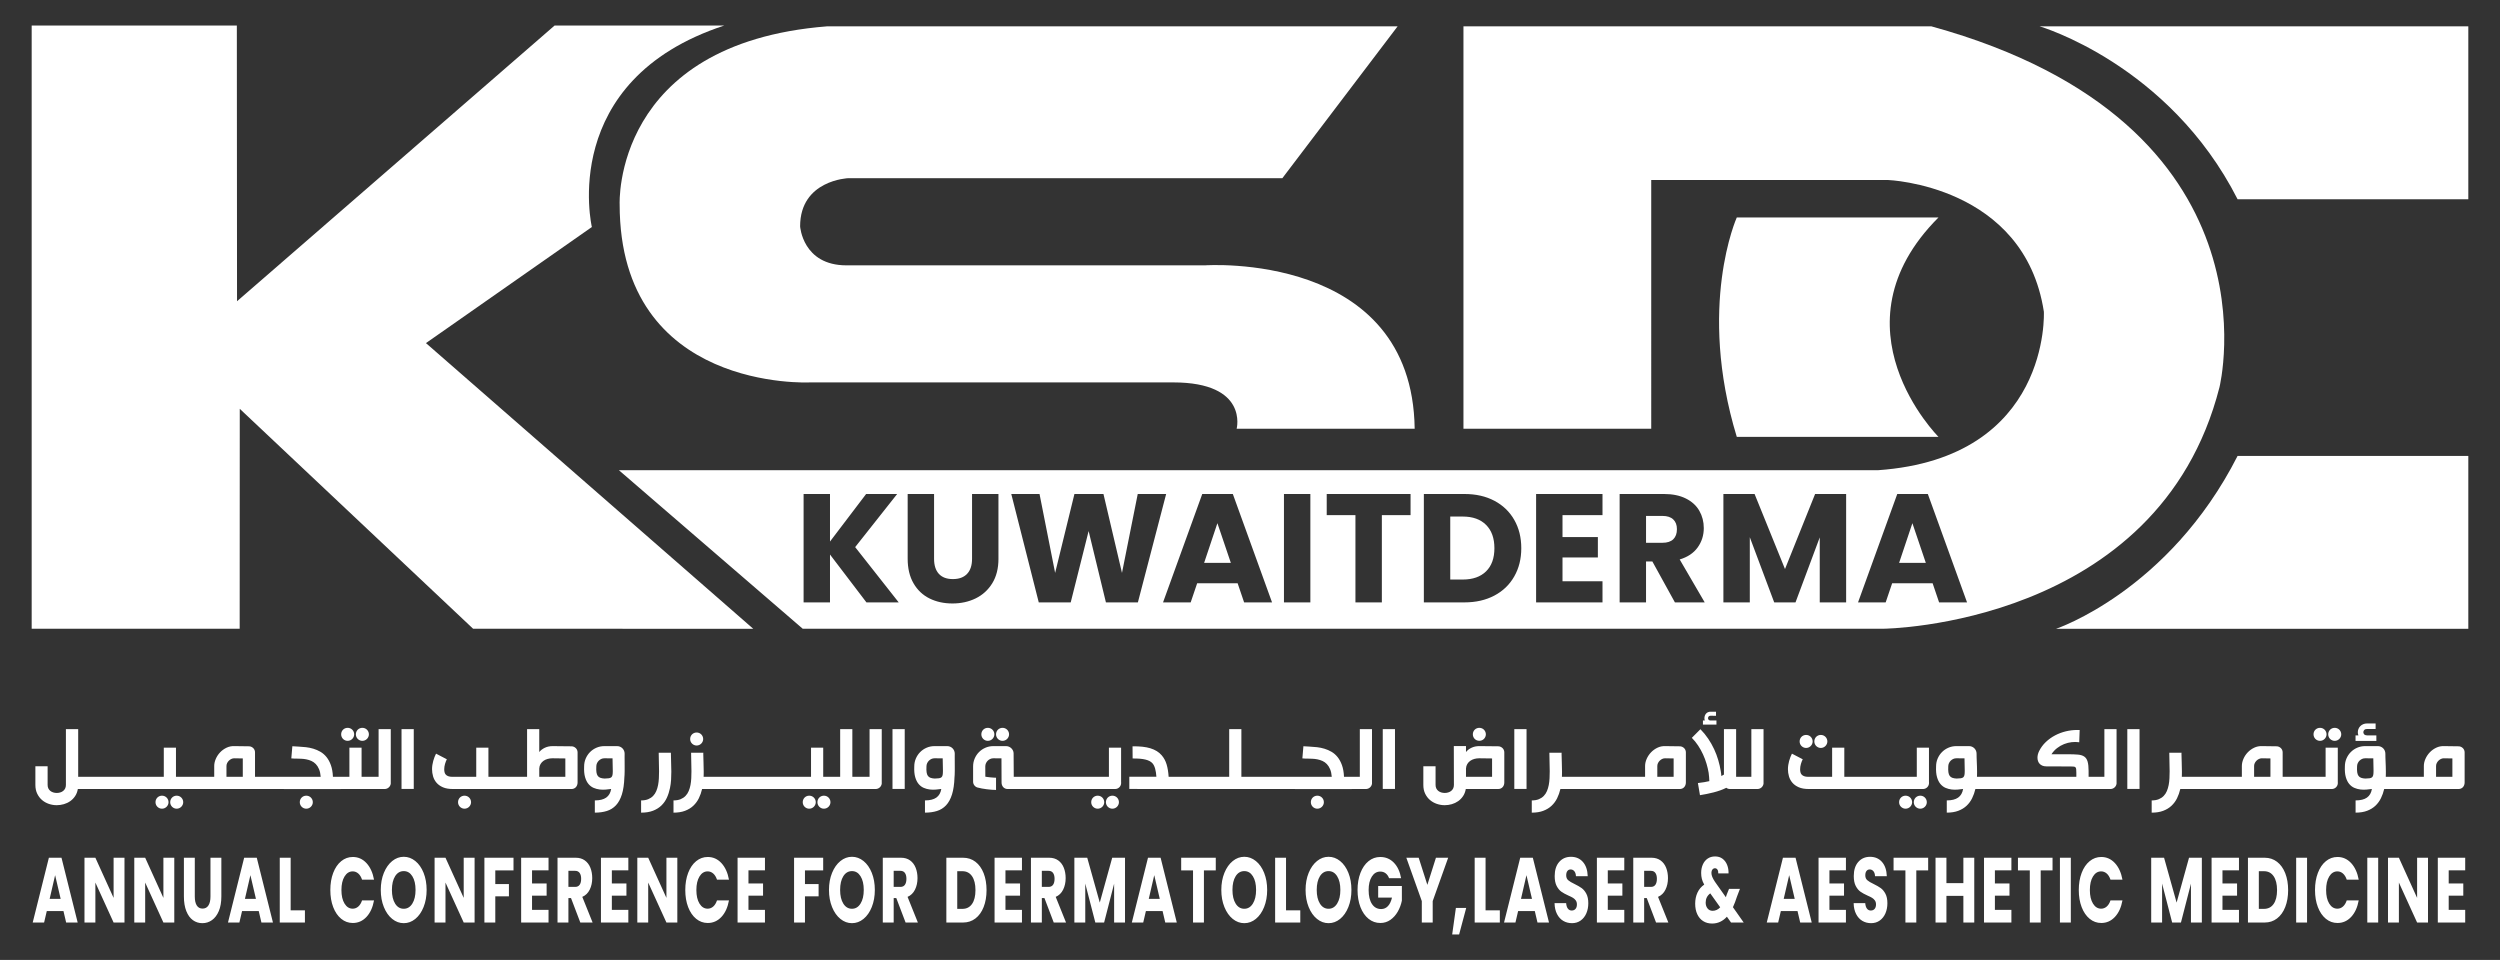
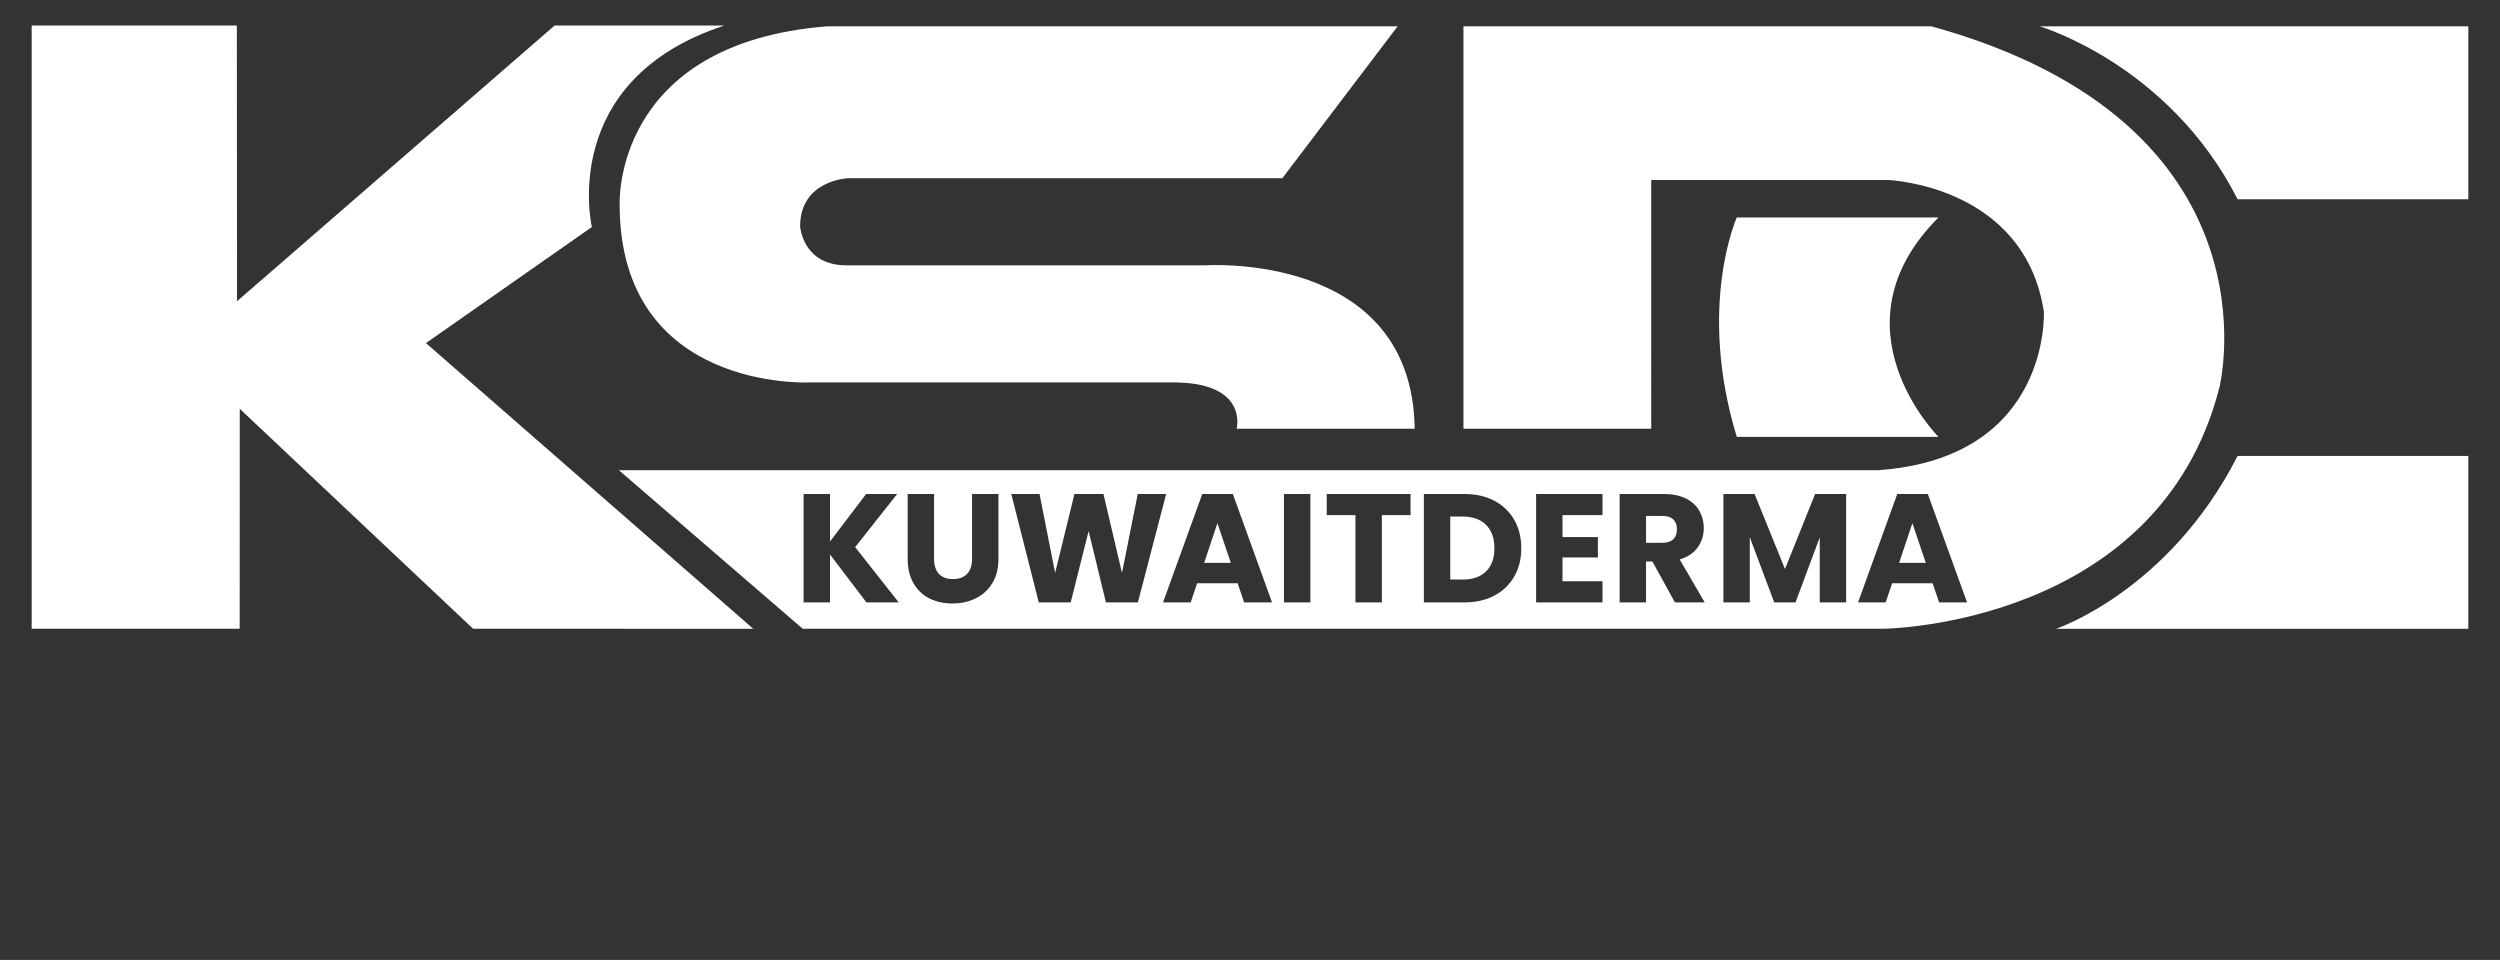
<svg xmlns="http://www.w3.org/2000/svg" id="Layer_1" viewBox="0 0 3306.67 1269.67">
  <rect x="0" y="0" width="3306.67" height="1269.67" fill="#333333" stroke="none" />
  <defs>
    <style>.cls-1{fill:#fff;}</style>
  </defs>
  <path class="cls-1" d="M1848.57,34.86l-152.44,200.82h-574.16s-63.68,2.39-63.68,63.68c0,0,3.23,51.61,61.29,51.61h474.17s274.18-19.36,277.4,216.12h-235.47s16.13-61.29-83.87-61.29h-480.62s-251.6,12.9-251.6-235.47c0,0-9.68-212.89,274.18-235.47h754.8Z" />
  <path class="cls-1" d="M958.13,33.73h-224.53l-420.09,364.72-.25-364.72H41.9v797.86h275.11l.12-290.86,308.6,290.86,370.59.12-432.93-377.9,219.44-153.54s-45.62-194.12,175.3-266.55" />
  <path class="cls-1" d="M2564.02,287.59h-266.81s-52.78,117.28,0,290.27h266.81s-145.13-145.14,0-290.27" />
  <path class="cls-1" d="M3264.76,263.55V34.86h-566.97s170.91,49.85,261.8,228.69h305.17Z" />
  <path class="cls-1" d="M3264.76,603.02v228.69h-545.35s149.29-49.84,240.18-228.69h305.17Z" />
-   <path class="cls-1" d="M3260.64,1151.21v-16.73h-36.23v85.71h36.23v-16.73h-21.82v-18.8h19.29v-16.12h-19.29v-17.34h21.82ZM3211.44,1134.49h-14.41v53.11l-24.09-53.11h-14.41v85.71h14.41v-52.87l24.09,52.87h14.41v-85.71ZM3131.15,1220.2h14.41v-85.71h-14.41v85.71ZM3061.99,1177.22c0,8.47,1.26,15.99,3.79,22.59,2.53,6.59,6.05,11.74,10.57,15.45,4.52,3.7,9.64,5.55,15.38,5.55,7.02,0,13.03-2.67,18.03-7.99,5-5.33,8.34-12.64,10.03-21.92h-15.84c-1.18,3.58-2.85,6.31-5.01,8.18-2.16,1.87-4.62,2.81-7.37,2.81-4.44,0-8.03-2.24-10.78-6.72-2.75-4.47-4.13-10.46-4.13-17.95s1.38-13.47,4.13-17.95c2.75-4.47,6.34-6.72,10.78-6.72,2.75,0,5.21.94,7.37,2.81,2.16,1.87,3.83,4.6,5.01,8.18h15.84c-1.69-9.28-5.03-16.6-10.03-21.98-5-5.37-11.01-8.06-18.03-8.06-5.73,0-10.85,1.85-15.38,5.56-4.52,3.7-8.05,8.87-10.57,15.5-2.53,6.64-3.79,14.19-3.79,22.65ZM3037.06,1220.2h14.41v-85.71h-14.41v85.71ZM2994.51,1202.13h-6.83v-49.81h6.83c5.45,0,9.69,2.2,12.72,6.59,3.03,4.4,4.55,10.54,4.55,18.44s-1.52,14-4.55,18.31c-3.03,4.32-7.27,6.47-12.72,6.47ZM2995.44,1134.49h-22.15v85.71h22.15c6.18,0,11.61-1.79,16.3-5.37,4.69-3.58,8.31-8.62,10.87-15.14,2.55-6.51,3.83-13.96,3.83-22.34s-1.28-15.94-3.83-22.4c-2.56-6.47-6.16-11.5-10.83-15.08-4.66-3.58-10.11-5.37-16.34-5.37ZM2961.41,1151.21v-16.73h-36.23v85.71h36.23v-16.73h-21.82v-18.8h19.29v-16.12h-19.29v-17.34h21.82ZM2895.36,1134.49l-16.43,59.34-16.59-59.34h-17.02v85.71h14.41v-51.52l13.31,51.52h11.63l13.23-51.4v51.4h14.41v-85.71h-16.93ZM2749.54,1177.22c0,8.47,1.26,15.99,3.79,22.59,2.53,6.59,6.05,11.74,10.57,15.45,4.52,3.7,9.65,5.55,15.37,5.55,7.02,0,13.03-2.67,18.03-7.99,5-5.33,8.34-12.64,10.02-21.92h-15.84c-1.18,3.58-2.85,6.31-5.01,8.18-2.16,1.87-4.62,2.81-7.37,2.81-4.43,0-8.03-2.24-10.78-6.72-2.75-4.47-4.13-10.46-4.13-17.95s1.38-13.47,4.13-17.95c2.75-4.47,6.34-6.72,10.78-6.72,2.75,0,5.21.94,7.37,2.81,2.16,1.87,3.83,4.6,5.01,8.18h15.84c-1.68-9.28-5.02-16.6-10.02-21.98-5-5.37-11.01-8.06-18.03-8.06-5.73,0-10.85,1.85-15.37,5.56-4.52,3.7-8.05,8.87-10.57,15.5-2.53,6.64-3.79,14.19-3.79,22.65ZM2724.6,1220.2h14.41v-85.71h-14.41v85.71ZM2669.08,1134.49v16.73h15.67v68.98h14.41v-68.98h15.67v-16.73h-45.75ZM2660.41,1151.21v-16.73h-36.23v85.71h36.23v-16.73h-21.82v-18.8h19.29v-16.12h-19.29v-17.34h21.82ZM2596.89,1134.49v33.58h-22.41v-33.58h-14.41v85.71h14.41v-35.28h22.41v35.28h14.41v-85.71h-14.41ZM2504.56,1134.49v16.73h15.67v68.98h14.41v-68.98h15.67v-16.73h-45.74ZM2474.82,1221.05c4.44,0,8.28-1.18,11.54-3.54,3.25-2.36,5.74-5.53,7.46-9.52,1.71-3.99,2.57-8.42,2.57-13.31,0-5.13-.87-9.32-2.61-12.58-1.74-3.25-3.8-5.74-6.19-7.45-2.39-1.71-5.49-3.5-9.31-5.37-3.82-1.79-6.63-3.46-8.42-5.01-1.8-1.54-2.69-3.7-2.69-6.47,0-2.52.53-4.46,1.6-5.8,1.07-1.34,2.47-2.01,4.21-2.01,2.02,0,3.67.79,4.97,2.38,1.29,1.58,1.99,3.77,2.1,6.53h15.58c-.28-8.06-2.41-14.34-6.4-18.86-3.99-4.52-9.24-6.77-15.75-6.77s-11.6,2.26-15.58,6.77c-3.99,4.52-5.98,10.77-5.98,18.74,0,5.37.87,9.73,2.61,13.06,1.74,3.34,3.82,5.86,6.24,7.57,2.41,1.71,5.53,3.42,9.35,5.13,2.64,1.14,4.68,2.16,6.11,3.05,1.43.9,2.64,2.04,3.62,3.42.98,1.39,1.47,3.13,1.47,5.25,0,2.52-.62,4.5-1.85,5.92-1.24,1.43-2.92,2.14-5.06,2.14s-3.76-.83-5.05-2.5c-1.29-1.67-2.05-4.09-2.28-7.27h-15.33c.11,5.62,1.19,10.42,3.25,14.41,2.05,3.99,4.79,7,8.21,9.03,3.43,2.04,7.3,3.05,11.63,3.05ZM2441.55,1151.21v-16.73h-36.22v85.71h36.22v-16.73h-21.82v-18.8h19.29v-16.12h-19.29v-17.34h21.82ZM2359.24,1188.94l7.25-31.38,7.33,31.38h-14.58ZM2381.06,1220.2h15.25l-21.4-85.71h-16.68l-21.4,85.71h15.08l3.54-15.14h22.07l3.54,15.14ZM2265.23,1204.69c-2.81,0-5.04-1.04-6.7-3.11-1.66-2.08-2.49-4.66-2.49-7.75,0-5.13,2.02-9.2,6.07-12.21l13.14,18.44c-2.92,3.1-6.26,4.64-10.03,4.64ZM2306.34,1220.2l-14.24-20.27c1.97-4.31,3.71-8.87,5.22-13.67l4.04-10.62h-14.41l-3.11,7.69c-.23.73-.44,1.39-.63,1.95-.2.57-.35,1.06-.46,1.46l-14.4-20.39c-1.63-2.44-2.82-4.6-3.58-6.47-.76-1.87-1.14-3.66-1.14-5.37s.45-3.25,1.35-4.4c.9-1.14,2.02-1.71,3.37-1.71s2.43.59,3.24,1.77c.81,1.18,1.19,2.87,1.14,5.07h13.56c.11-4.07-.5-7.81-1.86-11.23-1.35-3.42-3.37-6.14-6.06-8.18-2.69-2.03-5.98-3.05-9.85-3.05s-7.12.96-9.9,2.87c-2.78,1.91-4.9,4.54-6.36,7.87-1.46,3.34-2.19,7.04-2.19,11.11,0,2.85.31,5.47.93,7.88.61,2.4,1.65,4.9,3.12,7.51-3.99,2.77-6.98,6.33-8.97,10.68-1.99,4.36-2.99,9.22-2.99,14.59s.91,9.91,2.74,13.85c1.82,3.95,4.42,7,7.79,9.16,3.37,2.15,7.33,3.23,11.88,3.23,7.58,0,14.1-3.01,19.55-9.03l5.47,7.69h16.77ZM2174.67,1151.82h8.93c2.64,0,4.62.94,5.94,2.81,1.32,1.88,1.98,4.44,1.98,7.69,0,3.42-.66,6.07-1.98,7.94-1.32,1.87-3.3,2.81-5.94,2.81h-8.93v-21.24ZM2206.68,1220.2l-13.65-33.94c4.32-1.87,7.6-5.04,9.81-9.52,2.22-4.47,3.33-9.56,3.33-15.26,0-5.05-.81-9.63-2.44-13.73-1.63-4.11-4.08-7.35-7.37-9.71-3.28-2.36-7.26-3.54-11.92-3.54h-24.18v85.71h14.4v-32.35h3.45l12.3,32.35h16.26ZM2148.39,1151.21v-16.73h-36.23v85.71h36.23v-16.73h-21.82v-18.8h19.29v-16.12h-19.29v-17.34h21.82ZM2079.22,1221.05c4.43,0,8.28-1.18,11.54-3.54,3.25-2.36,5.74-5.53,7.46-9.52,1.71-3.99,2.57-8.42,2.57-13.31,0-5.13-.87-9.32-2.61-12.58-1.74-3.25-3.8-5.74-6.19-7.45-2.39-1.71-5.49-3.5-9.31-5.37-3.82-1.79-6.63-3.46-8.42-5.01-1.8-1.54-2.69-3.7-2.69-6.47,0-2.52.53-4.46,1.6-5.8,1.07-1.34,2.47-2.01,4.21-2.01,2.02,0,3.68.79,4.97,2.38,1.29,1.58,2,3.77,2.11,6.53h15.58c-.28-8.06-2.41-14.34-6.4-18.86-3.99-4.52-9.24-6.77-15.75-6.77s-11.6,2.26-15.58,6.77c-3.99,4.52-5.98,10.77-5.98,18.74,0,5.37.87,9.73,2.61,13.06,1.74,3.34,3.82,5.86,6.23,7.57,2.42,1.71,5.53,3.42,9.35,5.13,2.64,1.14,4.68,2.16,6.11,3.05,1.43.9,2.64,2.04,3.62,3.42.98,1.39,1.47,3.13,1.47,5.25,0,2.52-.62,4.5-1.86,5.92-1.23,1.43-2.92,2.14-5.05,2.14s-3.76-.83-5.05-2.5c-1.29-1.67-2.05-4.09-2.28-7.27h-15.33c.11,5.62,1.19,10.42,3.25,14.41,2.05,3.99,4.78,7,8.21,9.03,3.43,2.04,7.3,3.05,11.63,3.05ZM2011.75,1188.94l7.24-31.38,7.33,31.38h-14.57ZM2033.57,1220.2h15.25l-21.4-85.71h-16.68l-21.4,85.71h15.08l3.54-15.14h22.07l3.54,15.14ZM1964.91,1134.49h-14.41v85.71h33.28v-16.12h-18.87v-69.59ZM1925.65,1200.91l-4.89,35.04h9.18l9.35-35.04h-13.65ZM1899.28,1134.49l-11.37,35.89-11.46-35.89h-16.34l20.47,57.38v28.32h14.41v-28.32l20.47-57.38h-16.18ZM1853.2,1161.59c-1.57-8.79-4.78-15.67-9.65-20.63-4.86-4.96-10.82-7.45-17.9-7.45-5.84,0-11.04,1.85-15.58,5.56-4.55,3.7-8.1,8.87-10.66,15.5-2.56,6.64-3.83,14.19-3.83,22.65s1.28,15.99,3.83,22.59c2.56,6.59,6.12,11.74,10.7,15.45,4.58,3.7,9.79,5.55,15.63,5.55,4.94,0,9.38-1.38,13.31-4.15,3.93-2.77,7.18-6.39,9.73-10.87,2.55-4.47,4.36-9.32,5.43-14.53v-19.41h-31.34v15.38h18.28c-1.13,4.88-2.91,8.63-5.35,11.23-2.44,2.61-5.43,3.91-8.97,3.91-5.17,0-9.22-2.22-12.17-6.66-2.95-4.44-4.42-10.6-4.42-18.5,0-7.4,1.4-13.33,4.21-17.76,2.81-4.44,6.54-6.66,11.21-6.66,2.69,0,5.04.75,7.03,2.26,1.99,1.51,3.53,3.69,4.59,6.53h15.92ZM1757.25,1202c-4.77,0-8.58-2.26-11.41-6.78-2.84-4.52-4.25-10.56-4.25-18.13s1.42-13.71,4.25-18.19c2.84-4.47,6.64-6.71,11.41-6.71s8.49,2.26,11.33,6.77c2.84,4.52,4.26,10.56,4.26,18.13s-1.42,13.51-4.26,18.07c-2.84,4.56-6.61,6.84-11.33,6.84ZM1757.25,1221.05c5.56,0,10.65-1.87,15.25-5.62,4.6-3.74,8.25-8.97,10.95-15.69,2.69-6.71,4.04-14.26,4.04-22.65s-1.33-15.91-4-22.59c-2.67-6.67-6.32-11.88-10.95-15.63-4.64-3.74-9.73-5.62-15.29-5.62s-10.65,1.87-15.29,5.62c-4.63,3.75-8.31,8.96-11.04,15.63-2.73,6.68-4.08,14.21-4.08,22.59s1.36,15.93,4.08,22.65c2.73,6.72,6.4,11.95,11.04,15.69,4.64,3.75,9.73,5.62,15.29,5.62ZM1700.98,1134.49h-14.41v85.71h33.28v-16.12h-18.87v-69.59ZM1645.8,1202c-4.77,0-8.58-2.26-11.42-6.78-2.84-4.52-4.25-10.56-4.25-18.13s1.42-13.71,4.25-18.19c2.84-4.47,6.64-6.71,11.42-6.71s8.49,2.26,11.33,6.77c2.84,4.52,4.25,10.56,4.25,18.13s-1.42,13.51-4.25,18.07c-2.84,4.56-6.61,6.84-11.33,6.84ZM1645.8,1221.05c5.56,0,10.64-1.87,15.25-5.62,4.6-3.74,8.26-8.97,10.95-15.69,2.7-6.71,4.04-14.26,4.04-22.65s-1.33-15.91-4-22.59c-2.67-6.67-6.32-11.88-10.95-15.63-4.63-3.74-9.73-5.62-15.29-5.62s-10.66,1.87-15.29,5.62c-4.63,3.75-8.31,8.96-11.04,15.63-2.72,6.68-4.08,14.21-4.08,22.59s1.36,15.93,4.08,22.65c2.73,6.72,6.4,11.95,11.04,15.69,4.64,3.75,9.73,5.62,15.29,5.62ZM1562.31,1134.49v16.73h15.67v68.98h14.41v-68.98h15.67v-16.73h-45.74ZM1519.43,1188.94l7.25-31.38,7.33,31.38h-14.57ZM1541.25,1220.2h15.25l-21.4-85.71h-16.68l-21.4,85.71h15.08l3.54-15.14h22.07l3.54,15.14ZM1471.08,1134.49l-16.43,59.34-16.6-59.34h-17.02v85.71h14.41v-51.52l13.31,51.52h11.63l13.23-51.4v51.4h14.41v-85.71h-16.93ZM1377.99,1151.82h8.93c2.64,0,4.62.94,5.94,2.81,1.32,1.88,1.98,4.44,1.98,7.69,0,3.42-.66,6.07-1.98,7.94-1.32,1.87-3.3,2.81-5.94,2.81h-8.93v-21.24ZM1410,1220.2l-13.65-33.94c4.33-1.87,7.6-5.04,9.82-9.52,2.22-4.47,3.33-9.56,3.33-15.26,0-5.05-.82-9.63-2.44-13.73-1.63-4.11-4.09-7.35-7.37-9.71-3.28-2.36-7.26-3.54-11.92-3.54h-24.18v85.71h14.4v-32.35h3.45l12.3,32.35h16.26ZM1351.71,1151.21v-16.73h-36.23v85.71h36.23v-16.73h-21.82v-18.8h19.29v-16.12h-19.29v-17.34h21.82ZM1272.94,1202.13h-6.82v-49.81h6.82c5.45,0,9.69,2.2,12.72,6.59,3.03,4.4,4.55,10.54,4.55,18.44s-1.52,14-4.55,18.31c-3.03,4.32-7.27,6.47-12.72,6.47ZM1273.87,1134.49h-22.16v85.71h22.16c6.18,0,11.61-1.79,16.3-5.37,4.69-3.58,8.31-8.62,10.87-15.14,2.56-6.51,3.83-13.96,3.83-22.34s-1.28-15.94-3.83-22.4c-2.56-6.47-6.16-11.5-10.83-15.08-4.66-3.58-10.11-5.37-16.34-5.37ZM1182.04,1151.82h8.93c2.64,0,4.62.94,5.94,2.81,1.32,1.88,1.98,4.44,1.98,7.69,0,3.42-.66,6.07-1.98,7.94-1.32,1.87-3.3,2.81-5.94,2.81h-8.93v-21.24ZM1214.05,1220.2l-13.65-33.94c4.32-1.87,7.59-5.04,9.82-9.52,2.22-4.47,3.33-9.56,3.33-15.26,0-5.05-.82-9.63-2.45-13.73-1.63-4.11-4.09-7.35-7.37-9.71-3.28-2.36-7.26-3.54-11.92-3.54h-24.18v85.71h14.41v-32.35h3.45l12.3,32.35h16.26ZM1126.87,1202c-4.78,0-8.58-2.26-11.42-6.78-2.84-4.52-4.25-10.56-4.25-18.13s1.42-13.71,4.25-18.19c2.84-4.47,6.64-6.71,11.42-6.71s8.49,2.26,11.33,6.77c2.84,4.52,4.26,10.56,4.26,18.13s-1.42,13.51-4.26,18.07c-2.84,4.56-6.61,6.84-11.33,6.84ZM1126.87,1221.05c5.56,0,10.64-1.87,15.25-5.62,4.6-3.74,8.25-8.97,10.95-15.69,2.69-6.71,4.04-14.26,4.04-22.65s-1.33-15.91-4-22.59c-2.67-6.67-6.32-11.88-10.95-15.63-4.64-3.74-9.73-5.62-15.29-5.62s-10.66,1.87-15.29,5.62c-4.63,3.75-8.31,8.96-11.04,15.63-2.73,6.68-4.08,14.21-4.08,22.59s1.36,15.93,4.08,22.65c2.73,6.72,6.4,11.95,11.04,15.69,4.64,3.75,9.73,5.62,15.29,5.62ZM1050.29,1134.49v85.71h14.41v-34.67h18.03v-16.24h-18.03v-18.07h24.09v-16.73h-38.5ZM1011.79,1151.21v-16.73h-36.23v85.71h36.23v-16.73h-21.82v-18.8h19.29v-16.12h-19.29v-17.34h21.82ZM906.4,1177.22c0,8.47,1.26,15.99,3.79,22.59,2.53,6.59,6.05,11.74,10.57,15.45,4.52,3.7,9.65,5.55,15.38,5.55,7.02,0,13.03-2.67,18.03-7.99,5-5.33,8.34-12.64,10.02-21.92h-15.84c-1.18,3.58-2.85,6.31-5.01,8.18-2.16,1.87-4.62,2.81-7.37,2.81-4.44,0-8.03-2.24-10.78-6.72-2.75-4.47-4.13-10.46-4.13-17.95s1.38-13.47,4.13-17.95c2.75-4.47,6.35-6.72,10.78-6.72,2.75,0,5.21.94,7.37,2.81,2.16,1.87,3.83,4.6,5.01,8.18h15.84c-1.69-9.28-5.03-16.6-10.02-21.98-5-5.37-11.01-8.06-18.03-8.06-5.73,0-10.85,1.85-15.38,5.56-4.52,3.7-8.04,8.87-10.57,15.5-2.53,6.64-3.79,14.19-3.79,22.65ZM895.87,1134.49h-14.41v53.11l-24.1-53.11h-14.4v85.71h14.4v-52.87l24.1,52.87h14.41v-85.71ZM831.09,1151.21v-16.73h-36.23v85.71h36.23v-16.73h-21.82v-18.8h19.29v-16.12h-19.29v-17.34h21.82ZM751.82,1151.82h8.93c2.64,0,4.62.94,5.94,2.81,1.32,1.88,1.98,4.44,1.98,7.69,0,3.42-.66,6.07-1.98,7.94-1.32,1.87-3.3,2.81-5.94,2.81h-8.93v-21.24ZM783.83,1220.2l-13.65-33.94c4.32-1.87,7.6-5.04,9.81-9.52,2.22-4.47,3.33-9.56,3.33-15.26,0-5.05-.82-9.63-2.44-13.73-1.63-4.11-4.09-7.35-7.37-9.71-3.28-2.36-7.26-3.54-11.92-3.54h-24.18v85.71h14.4v-32.35h3.45l12.3,32.35h16.26ZM725.53,1151.21v-16.73h-36.23v85.71h36.23v-16.73h-21.82v-18.8h19.29v-16.12h-19.29v-17.34h21.82ZM640.7,1134.49v85.71h14.41v-34.67h18.03v-16.24h-18.03v-18.07h24.09v-16.73h-38.5ZM627.73,1134.49h-14.4v53.11l-24.1-53.11h-14.41v85.71h14.41v-52.87l24.1,52.87h14.4v-85.71ZM534.05,1202c-4.78,0-8.58-2.26-11.42-6.78-2.84-4.52-4.25-10.56-4.25-18.13s1.42-13.71,4.25-18.19c2.84-4.47,6.64-6.71,11.42-6.71s8.49,2.26,11.33,6.77c2.83,4.52,4.25,10.56,4.25,18.13s-1.42,13.51-4.25,18.07c-2.84,4.56-6.62,6.84-11.33,6.84ZM534.05,1221.05c5.56,0,10.64-1.87,15.25-5.62,4.6-3.74,8.25-8.97,10.95-15.69,2.69-6.71,4.04-14.26,4.04-22.65s-1.34-15.91-4-22.59c-2.67-6.67-6.32-11.88-10.95-15.63-4.64-3.74-9.73-5.62-15.29-5.62s-10.66,1.87-15.29,5.62c-4.63,3.75-8.31,8.96-11.04,15.63-2.73,6.68-4.08,14.21-4.08,22.59s1.36,15.93,4.08,22.65c2.73,6.72,6.4,11.95,11.04,15.69,4.64,3.75,9.73,5.62,15.29,5.62ZM436.92,1177.22c0,8.47,1.26,15.99,3.79,22.59,2.52,6.59,6.05,11.74,10.57,15.45,4.52,3.7,9.65,5.55,15.38,5.55,7.02,0,13.03-2.67,18.03-7.99,5-5.33,8.34-12.64,10.03-21.92h-15.84c-1.18,3.58-2.85,6.31-5.01,8.18-2.16,1.87-4.62,2.81-7.37,2.81-4.44,0-8.03-2.24-10.78-6.72-2.75-4.47-4.13-10.46-4.13-17.95s1.37-13.47,4.13-17.95c2.75-4.47,6.34-6.72,10.78-6.72,2.75,0,5.21.94,7.37,2.81,2.16,1.87,3.83,4.6,5.01,8.18h15.84c-1.69-9.28-5.03-16.6-10.03-21.98-5-5.37-11.01-8.06-18.03-8.06-5.73,0-10.85,1.85-15.38,5.56-4.52,3.7-8.05,8.87-10.57,15.5-2.53,6.64-3.79,14.19-3.79,22.65ZM384.43,1134.49h-14.4v85.71h33.28v-16.12h-18.87v-69.59ZM323.95,1188.94l7.25-31.38,7.33,31.38h-14.58ZM345.77,1220.2h15.25l-21.4-85.71h-16.68l-21.4,85.71h15.08l3.54-15.14h22.07l3.54,15.14ZM243.24,1134.49v51.16c0,7.65,1.07,14.14,3.2,19.48,2.13,5.33,5.04,9.32,8.72,11.96,3.68,2.64,7.85,3.97,12.51,3.97s8.89-1.34,12.68-4.03c3.79-2.69,6.81-6.67,9.06-11.96,2.24-5.29,3.37-11.76,3.37-19.41v-51.16h-14.4v51.28c0,5.13-.9,9.08-2.7,11.84-1.8,2.77-4.38,4.15-7.75,4.15s-5.92-1.38-7.67-4.15c-1.74-2.77-2.61-6.71-2.61-11.84v-51.28h-14.41ZM230.52,1134.49h-14.4v53.11l-24.1-53.11h-14.41v85.71h14.41v-52.87l24.1,52.87h14.4v-85.71ZM164.65,1134.49h-14.4v53.11l-24.1-53.11h-14.41v85.71h14.41v-52.87l24.1,52.87h14.4v-85.71ZM65.66,1188.94l7.25-31.38,7.32,31.38h-14.57ZM87.48,1220.2h15.25l-21.4-85.71h-16.68l-21.4,85.71h15.08l3.54-15.14h22.07l3.54,15.14Z" />
-   <path class="cls-1" d="M3222.11,1013.15c0-1.3.28-2.55.85-3.75.56-1.2,1.33-2.27,2.28-3.23.96-.96,2.05-1.73,3.29-2.32,1.24-.59,2.49-.88,3.75-.88h.39c.13,0,.33,0,.62.03.28.02.69.03,1.2.03.74,0,1.89.01,3.46.03,1.57.02,3.48.06,5.74.1v24.26h-21.59v-14.28ZM3195.24,1043.61h56.62c1.22,0,2.32-.23,3.32-.69,1-.46,1.85-1.08,2.54-1.86.7-.78,1.23-1.71,1.6-2.77.37-1.06.56-2.18.56-3.36v-39.79c0-1.09-.21-2.12-.62-3.1-.41-.98-.99-1.83-1.73-2.54-.74-.72-1.6-1.3-2.58-1.73-.98-.43-2.01-.65-3.09-.65-3.26-.04-6.48-.09-9.65-.13-3.17-.04-6.35-.09-9.52-.13-3.74-.13-7.23.59-10.47,2.15-3.24,1.56-6.07,3.62-8.48,6.16-2.41,2.54-4.32,5.4-5.71,8.57-1.39,3.18-2.09,6.33-2.09,9.46v14.22h-10.7v16.18ZM3196.34,1027.44h-31.44v16.18h31.44v-16.18ZM3115.6,972.65v7.37h27.53v-7.37h-12.59c-1.61-.09-2.78-.54-3.52-1.37-.74-.83-1.11-1.76-1.11-2.8s.4-2.02,1.2-2.93c.8-.91,2.12-1.37,3.95-1.37l11.09.06v-7.37h-11.09c-2.04,0-3.84.34-5.38,1.01-1.54.67-2.84,1.56-3.88,2.64-1.04,1.09-1.83,2.33-2.38,3.72-.54,1.39-.81,2.81-.81,4.24,0,.74.06,1.47.19,2.19.13.72.33,1.38.59,1.99h-3.78ZM3139.4,1019.93c0,2.18-.13,3.9-.39,5.19-.26,1.28-.77,2.26-1.53,2.93-.76.68-1.86,1.12-3.29,1.34-1.44.22-3.33.35-5.68.39-2.17-.13-4-.46-5.48-.98-1.48-.52-2.65-1.38-3.52-2.58-.87-1.2-1.45-2.81-1.73-4.83-.28-2.02-.34-4.58-.17-7.66,0-1.43.28-2.8.85-4.11.56-1.3,1.33-2.45,2.32-3.43.98-.98,2.11-1.76,3.39-2.35,1.28-.59,2.64-.88,4.08-.88,1.83,0,3.63,0,5.41.03,1.79.02,3.59.03,5.42.03l.33,16.89ZM3165.62,1043.61v-16.18h-10.04c.04-1.13.07-2.25.1-3.36.02-1.11.03-2.23.03-3.36,0-2.26-.04-4.56-.13-6.91-.09-2.35-.17-4.57-.26-6.66-.09-1.91-.15-3.71-.2-5.41-.04-1.7-.07-3.33-.07-4.89,0-1.39-.26-2.7-.78-3.92-.52-1.22-1.23-2.27-2.12-3.16-.89-.89-1.93-1.6-3.13-2.12-1.19-.52-2.49-.78-3.88-.78h-16.89c-3.7,0-7.18.71-10.44,2.12-3.26,1.41-6.1,3.34-8.51,5.77-2.41,2.43-4.32,5.28-5.71,8.54-1.39,3.26-2.09,6.74-2.09,10.44-.26,5.65.15,10.37,1.24,14.15,1.08,3.78,2.61,6.82,4.57,9.13,1.96,2.31,4.22,4,6.78,5.09,2.56,1.09,5.21,1.8,7.92,2.12,2.72.33,5.4.37,8.06.13,2.65-.24,5.04-.51,7.17-.82-.83,5.13-3.01,8.94-6.55,11.42-3.54,2.48-8.55,3.72-15.03,3.72v16.18c5.87,0,10.96-.81,15.26-2.45,4.3-1.63,7.96-3.86,10.96-6.69,3-2.83,5.43-6.14,7.31-9.95,1.87-3.8,3.3-7.86,4.3-12.17h12.13ZM3060.68,974.61c.43,1.04,1.04,1.95,1.82,2.74.78.78,1.7,1.4,2.74,1.86,1.04.46,2.15.68,3.33.68s2.35-.23,3.39-.68c1.04-.46,1.96-1.08,2.74-1.86.78-.78,1.4-1.69,1.86-2.74.46-1.04.69-2.15.69-3.33s-.23-2.35-.69-3.39c-.46-1.04-1.08-1.96-1.86-2.74-.78-.78-1.69-1.39-2.74-1.82-1.04-.44-2.17-.65-3.39-.65s-2.28.22-3.33.65c-1.04.43-1.96,1.04-2.74,1.82-.78.78-1.39,1.7-1.82,2.74-.44,1.04-.65,2.17-.65,3.39s.22,2.28.65,3.33ZM3080.11,974.61c.43,1.04,1.04,1.95,1.83,2.74.78.78,1.69,1.4,2.74,1.86,1.04.46,2.15.68,3.33.68s2.35-.23,3.39-.68c1.04-.46,1.96-1.08,2.74-1.86.78-.78,1.41-1.69,1.86-2.74.46-1.04.69-2.15.69-3.33s-.23-2.35-.69-3.39c-.45-1.04-1.08-1.96-1.86-2.74-.78-.78-1.69-1.39-2.74-1.82-1.04-.44-2.17-.65-3.39-.65s-2.28.22-3.33.65c-1.04.43-1.96,1.04-2.74,1.82-.78.78-1.39,1.7-1.83,2.74-.44,1.04-.65,2.17-.65,3.39s.22,2.28.65,3.33ZM3058.2,1043.61h25.9c1.13,0,2.19-.21,3.16-.62.98-.41,1.84-.99,2.58-1.73.74-.74,1.31-1.6,1.73-2.58.41-.98.62-2.03.62-3.17v-.32c0-.13-.02-.26-.07-.39v-45.85h-16.11v38.48h-17.81v16.18ZM3059.05,1027.44h-31.44v16.18h31.44v-16.18ZM2981.43,1013.15c0-1.3.28-2.55.85-3.75.56-1.2,1.32-2.27,2.28-3.23.96-.96,2.06-1.73,3.3-2.32,1.24-.59,2.49-.88,3.75-.88h.39c.13,0,.34,0,.62.03.28.02.69.03,1.21.03.74,0,1.89.01,3.46.03,1.56.02,3.48.06,5.74.1v24.26h-21.59v-14.28ZM3028.78,1043.61v-16.18h-9.59v-32.29c0-1.09-.2-2.12-.62-3.1-.41-.98-.99-1.83-1.73-2.54-.74-.72-1.6-1.3-2.58-1.73-.98-.43-2.01-.65-3.1-.65-3.26-.04-6.48-.09-9.65-.13-3.17-.04-6.37-.09-9.59-.13-3.74-.13-7.23.59-10.47,2.15-3.24,1.56-6.07,3.62-8.48,6.16-2.41,2.54-4.31,5.41-5.68,8.61-1.37,3.19-2.06,6.34-2.06,9.42v14.22h-10.43v16.18h73.96ZM2955.86,1027.44h-31.44v16.18h31.44v-16.18ZM2925.47,1027.44h-31.44v16.18h31.44v-16.18ZM2885.48,995.61h-16.24c0,3.96.07,8.02.23,12.2.15,4.18.23,8.31.23,12.39,0,3.04-.08,6.11-.23,9.2-.15,3.09-.5,6.05-1.04,8.9-.55,2.85-1.34,5.51-2.38,7.99-1.04,2.48-2.45,4.63-4.21,6.46-1.76,1.82-3.93,3.27-6.52,4.34-2.59,1.06-5.71,1.6-9.36,1.6v16.18c5.87,0,10.96-.81,15.27-2.45,4.31-1.63,7.96-3.86,10.96-6.69,3-2.83,5.44-6.13,7.31-9.91,1.87-3.78,3.3-7.85,4.3-12.2h11.35v-16.18h-9.33c.04-1.35.07-2.47.1-3.36.02-.89.03-2.01.03-3.36,0-4.04-.09-8.08-.26-12.1-.17-4.02-.28-7.94-.33-11.77l.13-1.24ZM2829.9,964.43h-16.17v79.05h16.17v-79.05ZM2771.2,1043.61h20.22c1.17,0,2.28-.24,3.33-.72,1.04-.48,1.93-1.12,2.67-1.93.74-.8,1.3-1.74,1.69-2.8.39-1.06.52-2.19.39-3.36v-70.38h-16.11v63.01h-12.2v16.18ZM2684.65,1043.61h88.31v-16.18h-10.43v-7.57c0-5.35-.44-9.52-1.31-12.52-.87-3-2.35-5.22-4.43-6.65-2.09-1.43-4.89-2.3-8.41-2.61-3.52-.31-7.94-.46-13.24-.46h-21.72c2.04-3.17,4.51-5.88,7.41-8.12,2.89-2.24,5.98-4.01,9.26-5.32,3.28-1.3,6.64-2.15,10.07-2.54,3.43-.39,6.76-.35,9.98.13l.59-16.18h-.78c-.3,0-.63,0-.98-.03-.35-.02-.7-.03-1.04-.03h-.78c-4.82,0-9.73.6-14.71,1.79-4.98,1.2-9.72,2.98-14.22,5.35-4.5,2.37-8.59,5.29-12.26,8.78-3.68,3.48-6.64,7.5-8.9,12.06-1.43,2.96-2.15,5.85-2.15,8.68,0,1.56.23,3.03.69,4.4.46,1.37,1.16,2.58,2.12,3.62.96,1.04,2.17,1.88,3.65,2.51,1.48.63,3.22.95,5.22.95,5.52,0,11,.02,16.44.06,5.43.04,10.91.07,16.43.07,1.57,0,2.8.06,3.72.19.91.13,1.6.46,2.06.98.46.52.75,1.34.88,2.45.13,1.11.2,2.66.2,4.66v5.35h-61.64v16.18ZM2685.69,1027.44h-31.44v16.18h31.44v-16.18ZM2655.3,1027.44h-31.44v16.18h31.44v-16.18ZM2598.69,1019.93c0,2.18-.13,3.9-.39,5.19-.26,1.28-.77,2.26-1.53,2.93-.76.68-1.86,1.12-3.29,1.34-1.43.22-3.33.35-5.68.39-2.17-.13-4-.46-5.48-.98-1.48-.52-2.65-1.38-3.52-2.58-.87-1.2-1.45-2.81-1.73-4.83-.28-2.02-.34-4.58-.17-7.66,0-1.43.28-2.8.85-4.11.56-1.3,1.34-2.45,2.32-3.43.98-.98,2.11-1.76,3.39-2.35,1.28-.59,2.64-.88,4.08-.88,1.83,0,3.63,0,5.41.03,1.78.02,3.59.03,5.42.03l.33,16.89ZM2624.91,1043.61v-16.18h-10.04c.04-1.13.07-2.25.1-3.36.02-1.11.03-2.23.03-3.36,0-2.26-.04-4.56-.13-6.91-.09-2.35-.17-4.57-.26-6.66-.09-1.91-.15-3.71-.2-5.41-.04-1.7-.07-3.33-.07-4.89,0-1.39-.26-2.7-.78-3.92-.52-1.22-1.23-2.27-2.12-3.16-.89-.89-1.93-1.6-3.13-2.12-1.2-.52-2.49-.78-3.88-.78h-16.89c-3.7,0-7.18.71-10.44,2.12-3.26,1.41-6.1,3.34-8.51,5.77-2.41,2.43-4.32,5.28-5.71,8.54-1.39,3.26-2.09,6.74-2.09,10.44-.26,5.65.15,10.37,1.24,14.15,1.08,3.78,2.61,6.82,4.56,9.13,1.96,2.31,4.22,4,6.78,5.09,2.56,1.09,5.21,1.8,7.92,2.12,2.72.33,5.4.37,8.06.13,2.65-.24,5.04-.51,7.17-.82-.83,5.13-3.01,8.94-6.55,11.42-3.54,2.48-8.55,3.72-15.03,3.72v16.18c5.87,0,10.96-.81,15.26-2.45,4.3-1.63,7.96-3.86,10.96-6.69,3-2.83,5.44-6.14,7.31-9.95,1.87-3.8,3.3-7.86,4.3-12.17h12.13ZM2512.53,1064.35c.43,1.04,1.04,1.96,1.83,2.74.78.78,1.69,1.4,2.74,1.86,1.04.46,2.15.68,3.33.68s2.35-.23,3.39-.68c1.04-.46,1.96-1.08,2.74-1.86.78-.78,1.41-1.7,1.86-2.74.46-1.04.69-2.15.69-3.32s-.23-2.35-.69-3.39c-.45-1.04-1.07-1.96-1.86-2.74-.78-.78-1.69-1.39-2.74-1.83-1.04-.43-2.17-.65-3.39-.65s-2.28.22-3.33.65c-1.04.44-1.96,1.04-2.74,1.83-.78.78-1.39,1.7-1.83,2.74-.44,1.04-.65,2.18-.65,3.39s.22,2.28.65,3.32ZM2531.96,1064.35c.43,1.04,1.04,1.96,1.83,2.74.78.78,1.69,1.4,2.74,1.86,1.04.46,2.16.68,3.33.68s2.35-.23,3.39-.68c1.04-.46,1.96-1.08,2.74-1.86.78-.78,1.4-1.7,1.86-2.74.45-1.04.68-2.15.68-3.32s-.23-2.35-.68-3.39c-.46-1.04-1.08-1.96-1.86-2.74-.78-.78-1.7-1.39-2.74-1.83-1.04-.43-2.17-.65-3.39-.65s-2.28.22-3.33.65c-1.04.44-1.96,1.04-2.74,1.83-.78.78-1.39,1.7-1.83,2.74-.43,1.04-.65,2.18-.65,3.39s.22,2.28.65,3.32ZM2510.18,1043.61h33.2c1.13,0,2.19-.21,3.16-.62.98-.41,1.84-.99,2.58-1.73.74-.74,1.31-1.6,1.72-2.58.41-.98.62-2.03.62-3.17v-.32c0-.13-.02-.26-.07-.39v-45.85h-16.11v38.48h-25.11v16.18ZM2511.35,1027.44h-31.44v16.18h31.44v-16.18ZM2480.95,1027.44h-31.44v16.18h31.44v-16.18ZM2380.97,984c.43,1.04,1.04,1.96,1.82,2.74.78.78,1.7,1.4,2.74,1.86,1.04.46,2.15.69,3.33.69s2.35-.23,3.39-.69c1.04-.46,1.96-1.08,2.74-1.86.78-.78,1.4-1.7,1.86-2.74.46-1.04.69-2.15.69-3.32s-.23-2.35-.69-3.39c-.46-1.04-1.07-1.96-1.86-2.74-.78-.78-1.69-1.39-2.74-1.83-1.04-.43-2.17-.65-3.39-.65s-2.28.22-3.33.65c-1.04.44-1.96,1.04-2.74,1.83-.78.78-1.39,1.7-1.82,2.74-.44,1.04-.65,2.17-.65,3.39s.22,2.28.65,3.32ZM2400.41,984c.43,1.04,1.04,1.96,1.83,2.74.78.78,1.69,1.4,2.74,1.86,1.04.46,2.15.69,3.33.69s2.35-.23,3.39-.69c1.04-.46,1.96-1.08,2.74-1.86.78-.78,1.4-1.7,1.86-2.74.46-1.04.69-2.15.69-3.32s-.23-2.35-.69-3.39c-.46-1.04-1.08-1.96-1.86-2.74-.78-.78-1.69-1.39-2.74-1.83-1.04-.43-2.17-.65-3.39-.65s-2.28.22-3.33.65c-1.04.44-1.96,1.04-2.74,1.83-.78.78-1.39,1.7-1.83,2.74-.44,1.04-.65,2.17-.65,3.39s.22,2.28.65,3.32ZM2450.3,1043.61v-16.18h-10.89v-38.48h-16.11v38.48c-5.48,0-10.78.01-15.88.03-5.11.02-10.4.03-15.88.03-2.18-.04-3.95-.32-5.32-.85-1.37-.52-2.45-1.23-3.23-2.12-.78-.89-1.32-1.93-1.6-3.13-.28-1.19-.42-2.47-.42-3.82,0-2.35.35-4.71,1.04-7.08.69-2.37,1.5-4.44,2.41-6.23l-14.28-7.44c-.7,1.35-1.36,2.84-1.99,4.47-.63,1.63-1.2,3.34-1.7,5.12-.5,1.78-.89,3.6-1.17,5.45-.28,1.85-.43,3.69-.43,5.51,0,3.22.46,6.39,1.37,9.52.91,3.13,2.43,5.93,4.56,8.42,2.13,2.48,4.95,4.48,8.45,6,3.5,1.52,7.81,2.28,12.95,2.28h58.12ZM2304.27,1043.61h20.22c1.17,0,2.28-.24,3.32-.72,1.04-.48,1.93-1.12,2.67-1.93.74-.8,1.31-1.74,1.7-2.8.39-1.06.52-2.19.39-3.36v-70.38h-16.11v63.01h-12.2v16.18ZM2252.42,952.95v5.42h17.87v-5.42h-8.15c-1.04-.09-1.81-.43-2.28-1.04-.48-.61-.72-1.28-.72-2.02,0-.78.26-1.51.78-2.19.52-.67,1.37-1.01,2.54-1.01l7.24.06v-5.41h-7.24c-1.3,0-2.47.24-3.49.72-1.02.48-1.87,1.12-2.54,1.92-.67.81-1.18,1.72-1.53,2.74-.35,1.02-.52,2.08-.52,3.16,0,.52.03,1.04.1,1.57.06.52.21,1.02.42,1.5h-2.48ZM2305.9,1027.44h-9.59v-63.01h-16.11v60.07c-.22.13-.4.24-.55.32-.15.09-.34.2-.56.33-.22.13-.51.3-.88.49-.37.19-.86.45-1.47.75-.09-1.17-.19-2.29-.29-3.36-.11-1.06-.27-2.14-.49-3.23-.74-4.65-1.82-9.43-3.26-14.35-1.43-4.92-3.26-9.76-5.48-14.54-2.22-4.79-4.84-9.41-7.86-13.89-3.03-4.48-6.45-8.65-10.28-12.52l-11.35,11.41c3.09,3.09,5.87,6.51,8.35,10.27,2.48,3.76,4.64,7.66,6.49,11.71,1.85,4.04,3.38,8.13,4.6,12.26,1.22,4.13,2.15,8.13,2.8,12,.26,1.87.47,3.77.62,5.71.15,1.93.25,3.71.3,5.31-2.04.48-4.31.94-6.78,1.37-2.48.44-5.26.83-8.35,1.17l2.74,16.04c2.92-.48,5.92-1.02,9-1.63,3.09-.61,6.13-1.3,9.13-2.09,3-.78,5.92-1.67,8.74-2.67,2.83-1,5.48-2.13,7.96-3.39,1.35,1.09,3,1.63,4.95,1.63h17.61v-16.18ZM2192.08,1013.15c0-1.3.28-2.55.85-3.75.57-1.2,1.33-2.27,2.28-3.23.96-.96,2.06-1.73,3.29-2.32,1.24-.59,2.49-.88,3.75-.88h.39c.13,0,.33,0,.62.03.28.02.69.03,1.21.03.74,0,1.89.01,3.45.03,1.57.02,3.48.06,5.74.1v24.26h-21.59v-14.28ZM2165.21,1043.61h56.61c1.22,0,2.32-.23,3.33-.69,1-.46,1.85-1.08,2.54-1.86.7-.78,1.23-1.71,1.6-2.77.37-1.06.56-2.18.56-3.36v-39.79c0-1.09-.21-2.12-.62-3.1-.41-.98-.99-1.83-1.73-2.54-.74-.72-1.6-1.3-2.58-1.73-.98-.43-2.01-.65-3.1-.65-3.26-.04-6.48-.09-9.65-.13-3.18-.04-6.35-.09-9.52-.13-3.74-.13-7.23.59-10.47,2.15-3.24,1.56-6.07,3.62-8.48,6.16-2.41,2.54-4.32,5.4-5.71,8.57-1.39,3.18-2.09,6.33-2.09,9.46v14.22h-10.7v16.18ZM2166.32,1027.44h-31.44v16.18h31.44v-16.18ZM2135.92,1027.44h-31.44v16.18h31.44v-16.18ZM2105.53,1027.44h-31.44v16.18h31.44v-16.18ZM2065.55,995.61h-16.24c0,3.96.08,8.02.23,12.2.15,4.18.23,8.31.23,12.39,0,3.04-.07,6.11-.23,9.2-.15,3.09-.5,6.05-1.04,8.9-.55,2.85-1.34,5.51-2.38,7.99-1.04,2.48-2.45,4.63-4.21,6.46-1.76,1.82-3.93,3.27-6.52,4.34-2.59,1.06-5.71,1.6-9.36,1.6v16.18c5.87,0,10.96-.81,15.27-2.45,4.31-1.63,7.96-3.86,10.96-6.69,3-2.83,5.44-6.13,7.31-9.91,1.87-3.78,3.3-7.85,4.31-12.2h11.35v-16.18h-9.33c.04-1.35.07-2.47.1-3.36.02-.89.03-2.01.03-3.36,0-4.04-.09-8.08-.26-12.1-.17-4.02-.28-7.94-.33-11.77l.13-1.24ZM2019.11,964.43h-16.18v79.05h16.18v-79.05ZM1948.73,974.61c.43,1.04,1.04,1.95,1.82,2.74.78.78,1.7,1.39,2.74,1.83,1.04.43,2.15.65,3.33.65s2.35-.22,3.39-.65c1.04-.43,1.96-1.04,2.74-1.83.78-.78,1.4-1.69,1.86-2.74.46-1.04.69-2.15.69-3.33s-.23-2.35-.69-3.39c-.46-1.04-1.08-1.96-1.86-2.74-.78-.78-1.69-1.39-2.74-1.82-1.04-.44-2.17-.65-3.39-.65s-2.28.22-3.33.65c-1.04.43-1.96,1.04-2.74,1.82-.78.78-1.39,1.7-1.82,2.74-.44,1.04-.65,2.17-.65,3.39s.22,2.28.65,3.33ZM1960.64,1003.01c2.72.02,7.01.07,12.88.16v24.26h-34.5v-10.96c.13-2.26.7-4.23,1.7-5.9,1-1.67,2.29-3.08,3.88-4.21,1.59-1.13,3.39-1.98,5.42-2.54,2.02-.56,4.12-.85,6.29-.85.17,0,1.62,0,4.34.03ZM1882.6,1013.54v24.65c0,4.4.8,8.25,2.41,11.58,1.61,3.33,3.74,6.12,6.39,8.38,2.65,2.26,5.68,3.97,9.07,5.12,3.39,1.15,6.87,1.73,10.43,1.73,3.18,0,6.3-.45,9.36-1.34,3.06-.89,5.87-2.22,8.41-4.01,2.54-1.78,4.71-4.01,6.49-6.69,1.78-2.67,2.98-5.79,3.59-9.36h42.92c1.22,0,2.32-.23,3.33-.69,1-.46,1.85-1.08,2.54-1.86.7-.78,1.23-1.71,1.6-2.77.37-1.06.55-2.18.55-3.36v-39.79c0-1.09-.21-2.12-.62-3.1-.41-.98-.99-1.83-1.73-2.54-.74-.72-1.6-1.3-2.58-1.73-.98-.43-2.01-.65-3.1-.65l-25.04-.26c-3.83,0-7.27.73-10.34,2.19-3.07,1.46-5.49,3.34-7.27,5.64v-7.89h-16.11l.13,51.39c0,1.83-.34,3.4-1.01,4.73-.67,1.33-1.58,2.43-2.71,3.29-1.13.87-2.43,1.53-3.88,1.96-1.46.44-2.97.65-4.53.65s-3.08-.22-4.53-.65c-1.46-.43-2.75-1.09-3.88-1.96-1.13-.87-2.03-1.96-2.71-3.29-.67-1.33-1.01-2.9-1.01-4.73v-24.65h-16.18ZM1845.1,964.43h-16.17v79.05h16.17v-79.05ZM1786.4,1043.61h20.22c1.17,0,2.28-.24,3.33-.72,1.04-.48,1.93-1.12,2.67-1.93.74-.8,1.3-1.74,1.69-2.8.39-1.06.52-2.19.39-3.36v-70.38h-16.11v63.01h-12.2v16.18ZM1734.48,1064.35c.43,1.04,1.04,1.96,1.82,2.74.78.78,1.7,1.4,2.74,1.86,1.04.46,2.15.68,3.33.68s2.35-.23,3.39-.68c1.04-.46,1.96-1.08,2.74-1.86.78-.78,1.4-1.7,1.86-2.74.46-1.04.68-2.15.68-3.32s-.23-2.35-.68-3.39c-.46-1.04-1.08-1.96-1.86-2.74-.78-.78-1.69-1.39-2.74-1.83-1.04-.43-2.18-.65-3.39-.65s-2.28.22-3.33.65c-1.04.44-1.96,1.04-2.74,1.83-.78.78-1.39,1.7-1.82,2.74-.44,1.04-.65,2.18-.65,3.39s.22,2.28.65,3.32ZM1722.61,1003.11c1.52.13,2.78.21,3.78.23,1,.02,1.96.03,2.87.03,2,.04,4.15.11,6.46.2,2.31.09,4.6.36,6.88.82,2.28.46,4.49,1.16,6.62,2.12,2.13.96,4.05,2.33,5.77,4.11,1.72,1.78,3.15,4.04,4.31,6.79,1.15,2.74,1.88,6.09,2.19,10.04h-48.72v16.18h75.2v-16.18h-10.31c-.26-5.96-1.15-11.07-2.67-15.33-1.52-4.26-3.46-7.85-5.81-10.76-2.35-2.91-5.02-5.24-8.02-6.98-3-1.74-6.13-3.1-9.39-4.08-3.26-.98-6.54-1.65-9.85-2.02-3.3-.37-6.46-.62-9.46-.75-.65-.04-1.35-.09-2.09-.13-.74-.04-1.49-.09-2.25-.13-.76-.04-1.5-.09-2.22-.13-.72-.04-1.36-.09-1.93-.13l-1.37,16.11ZM1714.46,1027.44h-31.44v16.18h31.44v-16.18ZM1684.06,1027.44h-31.44v16.18h31.44v-16.18ZM1653.54,1043.61v-16.18h-11.61v-63.01h-16.11v63.01h-12.52v16.18h40.24ZM1614.21,1027.44h-31.44v16.18h31.44v-16.18ZM1583.81,1027.44h-31.44v16.18h31.44v-16.18ZM1553.68,1043.61v-16.18h-7.96c-.39-6.26-1.28-11.72-2.68-16.37-1.39-4.65-3.57-8.67-6.52-12.07-1.83-2.13-3.97-3.95-6.43-5.48-2.45-1.52-5.26-2.77-8.41-3.75-3.15-.98-6.68-1.67-10.6-2.09-3.91-.41-8.28-.6-13.11-.55l.13,16.11c3.56-.04,6.75.05,9.55.29,2.81.24,5.27.62,7.41,1.14,2.13.52,3.97,1.2,5.51,2.02,1.54.82,2.81,1.8,3.81,2.93,1.53,1.74,2.7,4.14,3.53,7.21.82,3.06,1.37,6.58,1.63,10.53h-35.81v16.18l59.94.07ZM1443.97,1064.35c.43,1.04,1.04,1.96,1.83,2.74.78.78,1.69,1.4,2.74,1.86,1.04.46,2.15.68,3.33.68s2.35-.23,3.39-.68c1.04-.46,1.96-1.08,2.74-1.86.78-.78,1.4-1.7,1.86-2.74.46-1.04.68-2.15.68-3.32s-.23-2.35-.68-3.39c-.46-1.04-1.08-1.96-1.86-2.74-.78-.78-1.69-1.39-2.74-1.83-1.04-.43-2.17-.65-3.39-.65s-2.28.22-3.33.65c-1.04.44-1.96,1.04-2.74,1.83-.78.78-1.39,1.7-1.83,2.74-.44,1.04-.65,2.18-.65,3.39s.22,2.28.65,3.32ZM1463.41,1064.35c.43,1.04,1.04,1.96,1.83,2.74.78.78,1.69,1.4,2.74,1.86,1.04.46,2.15.68,3.33.68s2.35-.23,3.39-.68c1.04-.46,1.96-1.08,2.74-1.86.78-.78,1.4-1.7,1.85-2.74.46-1.04.69-2.15.69-3.32s-.23-2.35-.69-3.39c-.45-1.04-1.08-1.96-1.85-2.74-.78-.78-1.7-1.39-2.74-1.83-1.04-.43-2.17-.65-3.39-.65s-2.28.22-3.33.65c-1.04.44-1.96,1.04-2.74,1.83-.78.78-1.39,1.7-1.83,2.74-.44,1.04-.65,2.18-.65,3.39s.22,2.28.65,3.32ZM1441.62,1043.61h33.2c1.13,0,2.19-.21,3.16-.62.98-.41,1.84-.99,2.58-1.73.74-.74,1.32-1.6,1.73-2.58.41-.98.62-2.03.62-3.17v-.32c0-.13-.02-.26-.07-.39v-45.85h-16.11v38.48h-25.11v16.18ZM1442.8,1027.44h-31.44v16.18h31.44v-16.18ZM1412.4,1027.44h-31.44v16.18h31.44v-16.18ZM1382.01,1027.44h-31.44v16.18h31.44v-16.18ZM1298.65,974.61c.43,1.04,1.04,1.95,1.83,2.74.78.78,1.7,1.4,2.74,1.86,1.04.46,2.15.68,3.32.68s2.35-.23,3.39-.68c1.04-.46,1.96-1.08,2.74-1.86.78-.78,1.4-1.69,1.86-2.74.46-1.04.69-2.15.69-3.33s-.23-2.35-.69-3.39c-.46-1.04-1.08-1.96-1.86-2.74-.78-.78-1.7-1.39-2.74-1.82-1.04-.44-2.18-.65-3.39-.65s-2.28.22-3.32.65c-1.04.43-1.96,1.04-2.74,1.82-.78.78-1.39,1.7-1.83,2.74-.43,1.04-.65,2.17-.65,3.39s.22,2.28.65,3.33ZM1318.09,974.61c.44,1.04,1.04,1.95,1.83,2.74.78.78,1.7,1.4,2.74,1.86,1.04.46,2.15.68,3.32.68s2.35-.23,3.39-.68c1.04-.46,1.96-1.08,2.74-1.86.78-.78,1.4-1.69,1.86-2.74.46-1.04.69-2.15.69-3.33s-.23-2.35-.69-3.39c-.46-1.04-1.08-1.96-1.86-2.74-.78-.78-1.7-1.39-2.74-1.82-1.04-.44-2.17-.65-3.39-.65s-2.28.22-3.32.65c-1.04.43-1.96,1.04-2.74,1.82-.78.78-1.39,1.7-1.83,2.74-.43,1.04-.65,2.17-.65,3.39s.22,2.28.65,3.33ZM1351.75,1027.44h-10.89l-.2-30.98c0-1.31-.27-2.54-.82-3.69-.54-1.15-1.27-2.17-2.18-3.07-.91-.89-1.97-1.58-3.17-2.08-1.19-.5-2.45-.75-3.75-.75h-16.89c-3.7,0-7.18.71-10.44,2.12-3.26,1.41-6.1,3.34-8.51,5.77-2.41,2.43-4.32,5.28-5.71,8.54-1.39,3.26-2.09,6.74-2.09,10.44v20.09c0,1.96.61,3.67,1.83,5.15,1.22,1.48,2.74,2.41,4.56,2.8l-.13-.06c1.48.43,3.25.83,5.32,1.2,2.06.37,4.21.7,6.42.98,2.22.28,4.41.51,6.59.68,2.17.18,4.09.26,5.74.26v-16.17c-.78,0-1.82-.04-3.1-.13-1.28-.09-2.61-.19-3.98-.32-1.37-.13-2.7-.28-3.98-.46-1.28-.17-2.32-.33-3.1-.46l-.06-13.57c0-1.43.28-2.8.85-4.11.56-1.3,1.34-2.45,2.32-3.43.98-.98,2.11-1.76,3.39-2.35,1.28-.59,2.64-.88,4.08-.88,1.83,0,3.62,0,5.38.03,1.76.02,3.56.03,5.38.03l.13,31.96c0,1.17.18,2.28.55,3.33.37,1.04.9,1.95,1.6,2.74.7.78,1.54,1.4,2.54,1.86,1,.46,2.13.69,3.39.69h18.92v-16.18ZM1247.18,1019.93c0,2.18-.13,3.9-.39,5.19-.26,1.28-.77,2.26-1.53,2.93-.76.68-1.86,1.12-3.29,1.34-1.44.22-3.33.35-5.68.39-2.17-.13-4-.46-5.48-.98-1.48-.52-2.65-1.38-3.52-2.58-.87-1.2-1.45-2.81-1.72-4.83-.28-2.02-.34-4.58-.17-7.66,0-1.43.28-2.8.85-4.11.57-1.3,1.34-2.45,2.32-3.43.98-.98,2.11-1.76,3.4-2.35,1.28-.59,2.64-.88,4.08-.88,1.82,0,3.63,0,5.41.03,1.78.02,3.59.03,5.41.03l.32,16.89ZM1236.03,986.87c-3.7,0-7.18.71-10.44,2.12-3.26,1.41-6.1,3.34-8.51,5.77-2.41,2.43-4.32,5.28-5.71,8.54-1.39,3.26-2.09,6.74-2.09,10.44-.26,5.65.15,10.37,1.24,14.15,1.09,3.78,2.61,6.82,4.57,9.13,1.95,2.31,4.21,4,6.78,5.09,2.56,1.09,5.21,1.8,7.92,2.12,2.72.33,5.4.37,8.05.13,2.65-.24,5.05-.51,7.18-.82-.83,5.13-3.01,8.94-6.55,11.42-3.54,2.48-8.56,3.72-15.04,3.72v16.18c5.87,0,11.15-.73,15.85-2.19,4.69-1.46,8.72-3.97,12.06-7.53,3.35-3.56,5.97-8.36,7.86-14.38,1.89-6.02,2.99-13.6,3.29-22.73.09-.61.17-1.65.23-3.13.07-1.48.11-3.19.13-5.15.02-1.96.02-4.06,0-6.33-.02-2.26-.03-4.43-.03-6.52s-.01-4.08-.03-5.84c-.02-1.76-.01-3.16.03-4.21,0-1.39-.26-2.7-.78-3.92-.52-1.22-1.23-2.27-2.12-3.16-.89-.89-1.93-1.6-3.13-2.12-1.2-.52-2.49-.78-3.88-.78h-16.89ZM1196.64,964.43h-16.17v79.05h16.17v-79.05ZM1137.94,1043.61h20.22c1.17,0,2.28-.24,3.33-.72,1.04-.48,1.93-1.12,2.68-1.93.74-.8,1.3-1.74,1.69-2.8.39-1.06.52-2.19.39-3.36v-70.38h-16.11v63.01h-12.2v16.18ZM1138.98,1043.61v-16.18h-11.61v-63.01h-16.11v63.01h-12.52v16.18h40.24ZM1062.41,1064.35c.43,1.04,1.04,1.96,1.82,2.74.78.78,1.7,1.4,2.74,1.86,1.04.46,2.15.68,3.33.68s2.35-.23,3.39-.68c1.04-.46,1.96-1.08,2.74-1.86.78-.78,1.4-1.7,1.86-2.74.46-1.04.69-2.15.69-3.32s-.23-2.35-.69-3.39c-.46-1.04-1.08-1.96-1.86-2.74-.78-.78-1.69-1.39-2.74-1.83-1.04-.43-2.17-.65-3.39-.65s-2.28.22-3.33.65c-1.04.44-1.96,1.04-2.74,1.83-.78.78-1.39,1.7-1.82,2.74-.44,1.04-.65,2.18-.65,3.39s.22,2.28.65,3.32ZM1081.84,1064.35c.43,1.04,1.04,1.96,1.83,2.74.78.78,1.69,1.4,2.74,1.86,1.04.46,2.15.68,3.33.68s2.35-.23,3.39-.68c1.04-.46,1.96-1.08,2.74-1.86.78-.78,1.4-1.7,1.86-2.74.46-1.04.69-2.15.69-3.32s-.23-2.35-.69-3.39c-.46-1.04-1.08-1.96-1.86-2.74-.78-.78-1.69-1.39-2.74-1.83-1.04-.43-2.17-.65-3.39-.65s-2.28.22-3.33.65c-1.04.44-1.96,1.04-2.74,1.83-.78.78-1.39,1.7-1.83,2.74-.44,1.04-.65,2.18-.65,3.39s.22,2.28.65,3.32ZM1059.93,1027.44v16.18h40.51v-16.18h-11.61v-38.48h-16.11v38.48h-12.78ZM1061.82,1027.44h-31.44v16.18h31.44v-16.18ZM1031.42,1027.44h-31.44v16.18h31.44v-16.18ZM1001.03,1027.44h-31.44v16.18h31.44v-16.18ZM970.64,1027.44h-31.44v16.18h31.44v-16.18ZM913.5,980.8c.44,1.04,1.04,1.96,1.83,2.74.78.78,1.7,1.41,2.74,1.86,1.04.46,2.15.69,3.32.69s2.35-.23,3.39-.69c1.04-.45,1.96-1.08,2.74-1.86.78-.78,1.4-1.69,1.86-2.74.46-1.04.69-2.15.69-3.33s-.23-2.35-.69-3.39c-.46-1.04-1.07-1.96-1.86-2.74-.78-.78-1.7-1.39-2.74-1.83-1.04-.43-2.17-.65-3.39-.65s-2.28.22-3.32.65c-1.04.43-1.96,1.04-2.74,1.83-.78.78-1.39,1.69-1.83,2.74-.43,1.04-.65,2.17-.65,3.39s.22,2.28.65,3.33ZM930.33,995.61h-16.24c0,3.96.08,8.02.23,12.2.15,4.18.23,8.31.23,12.39,0,3.04-.07,6.11-.23,9.2-.15,3.09-.5,6.05-1.04,8.9-.54,2.85-1.34,5.51-2.38,7.99-1.04,2.48-2.44,4.63-4.21,6.46-1.76,1.82-3.94,3.27-6.52,4.34-2.59,1.06-5.71,1.6-9.36,1.6v16.18c5.87,0,10.96-.81,15.26-2.45,4.31-1.63,7.96-3.86,10.96-6.69,3-2.83,5.43-6.13,7.3-9.91,1.87-3.78,3.3-7.85,4.3-12.2h11.35v-16.18h-9.33c.04-1.35.07-2.47.1-3.36.02-.89.03-2.01.03-3.36,0-4.04-.09-8.08-.26-12.1-.18-4.02-.28-7.94-.33-11.77l.13-1.24ZM871.24,995.61c0,3.96.07,8.02.23,12.2.15,4.18.23,8.31.23,12.39,0,3.04-.08,6.11-.23,9.2-.15,3.09-.5,6.05-1.04,8.9-.54,2.85-1.34,5.51-2.38,7.99-1.04,2.48-2.45,4.63-4.21,6.46-1.76,1.82-3.93,3.27-6.52,4.34-2.59,1.06-5.71,1.6-9.36,1.6v16.18c6.13,0,11.39-.85,15.78-2.54,4.39-1.7,8.1-4.01,11.12-6.95,3.02-2.93,5.43-6.38,7.24-10.34,1.8-3.95,3.16-8.22,4.08-12.78.74-3.52,1.22-7.11,1.44-10.76.22-3.65.32-7.24.32-10.76,0-4.22-.09-8.44-.29-12.69-.2-4.24-.29-8.38-.29-12.43h-16.11ZM810.51,1019.93c0,2.18-.13,3.9-.39,5.19-.26,1.28-.77,2.26-1.53,2.93-.76.68-1.86,1.12-3.3,1.34-1.43.22-3.32.35-5.68.39-2.17-.13-4-.46-5.48-.98-1.48-.52-2.65-1.38-3.52-2.58-.87-1.2-1.45-2.81-1.73-4.83-.28-2.02-.33-4.58-.16-7.66,0-1.43.28-2.8.85-4.11.56-1.3,1.34-2.45,2.32-3.43.98-.98,2.11-1.76,3.39-2.35,1.28-.59,2.64-.88,4.08-.88,1.83,0,3.63,0,5.41.03,1.78.02,3.59.03,5.41.03l.33,16.89ZM799.36,986.87c-3.69,0-7.18.71-10.44,2.12-3.26,1.41-6.1,3.34-8.51,5.77-2.41,2.43-4.32,5.28-5.71,8.54-1.39,3.26-2.09,6.74-2.09,10.44-.26,5.65.15,10.37,1.24,14.15,1.09,3.78,2.61,6.82,4.57,9.13,1.96,2.31,4.22,4,6.78,5.09,2.57,1.09,5.21,1.8,7.93,2.12,2.71.33,5.4.37,8.05.13,2.65-.24,5.05-.51,7.18-.82-.83,5.13-3.01,8.94-6.56,11.42-3.54,2.48-8.55,3.72-15.03,3.72v16.18c5.87,0,11.15-.73,15.85-2.19,4.7-1.46,8.72-3.97,12.07-7.53,3.35-3.56,5.97-8.36,7.86-14.38,1.89-6.02,2.99-13.6,3.29-22.73.09-.61.16-1.65.23-3.13.06-1.48.11-3.19.13-5.15.02-1.96.02-4.06,0-6.33-.02-2.26-.03-4.43-.03-6.52s-.01-4.08-.04-5.84c-.02-1.76,0-3.16.04-4.21,0-1.39-.26-2.7-.78-3.92-.52-1.22-1.23-2.27-2.12-3.16-.89-.89-1.94-1.6-3.13-2.12-1.2-.52-2.49-.78-3.88-.78h-16.89ZM734.91,1003.01c2.7.02,6.98.07,12.85.16v24.26h-34.5v-10.96c.13-2.26.69-4.23,1.69-5.9,1-1.67,2.3-3.08,3.88-4.21,1.59-1.13,3.4-1.98,5.45-2.54,2.04-.56,4.15-.85,6.32-.85.17,0,1.61,0,4.3.03ZM713.26,964.43h-16.11v63.01h-10.83v16.18h69.6c1.22,0,2.32-.23,3.32-.69,1-.46,1.85-1.08,2.54-1.86.7-.78,1.23-1.71,1.6-2.77.37-1.06.56-2.18.56-3.36v-39.79c0-1.09-.21-2.12-.62-3.1-.41-.98-.99-1.83-1.73-2.54-.74-.72-1.6-1.3-2.58-1.73-.98-.43-2.01-.65-3.1-.65l-24.98-.26c-3.83,0-7.27.73-10.34,2.19-3.06,1.46-5.51,3.34-7.34,5.64v-30.26ZM687.24,1027.44h-31.44v16.18h31.44v-16.18ZM606.49,1064.35c.43,1.04,1.04,1.96,1.82,2.74.78.78,1.7,1.4,2.74,1.86,1.04.46,2.15.68,3.33.68s2.35-.23,3.39-.68c1.04-.46,1.96-1.08,2.74-1.86.78-.78,1.4-1.7,1.86-2.74.46-1.04.69-2.15.69-3.32s-.23-2.35-.69-3.39c-.46-1.04-1.08-1.96-1.86-2.74-.78-.78-1.69-1.39-2.74-1.83-1.04-.43-2.17-.65-3.39-.65s-2.28.22-3.33.65c-1.04.44-1.96,1.04-2.74,1.83-.78.78-1.39,1.7-1.82,2.74-.44,1.04-.65,2.18-.65,3.39s.22,2.28.65,3.32ZM656.91,1043.61v-16.18h-10.89v-38.48h-16.11v38.48c-5.48,0-10.77.01-15.88.03-5.11.02-10.4.03-15.88.03-2.17-.04-3.95-.32-5.32-.85-1.37-.52-2.45-1.23-3.23-2.12-.78-.89-1.32-1.93-1.6-3.13-.28-1.19-.43-2.47-.43-3.82,0-2.35.35-4.71,1.04-7.08.7-2.37,1.5-4.44,2.41-6.23l-14.28-7.44c-.7,1.35-1.36,2.84-1.99,4.47-.63,1.63-1.2,3.34-1.7,5.12-.5,1.78-.89,3.6-1.17,5.45-.28,1.85-.42,3.69-.42,5.51,0,3.22.46,6.39,1.37,9.52.91,3.13,2.44,5.93,4.57,8.42,2.13,2.48,4.94,4.48,8.44,6,3.5,1.52,7.82,2.28,12.95,2.28h58.11ZM547.26,964.43h-16.17v79.05h16.17v-79.05ZM488.56,1043.61h20.22c1.17,0,2.28-.24,3.32-.72,1.04-.48,1.93-1.12,2.67-1.93.74-.8,1.31-1.74,1.7-2.8.39-1.06.52-2.19.39-3.36v-70.38h-16.11v63.01h-12.2v16.18ZM451.9,974.61c.43,1.04,1.04,1.95,1.82,2.74.78.78,1.7,1.4,2.74,1.86,1.04.46,2.15.68,3.33.68s2.35-.23,3.39-.68c1.04-.46,1.96-1.08,2.74-1.86.78-.78,1.4-1.69,1.86-2.74.46-1.04.68-2.15.68-3.33s-.23-2.35-.68-3.39c-.46-1.04-1.08-1.96-1.86-2.74-.78-.78-1.69-1.39-2.74-1.82-1.04-.44-2.17-.65-3.39-.65s-2.28.22-3.33.65c-1.04.43-1.96,1.04-2.74,1.82-.78.78-1.39,1.7-1.82,2.74-.44,1.04-.65,2.17-.65,3.39s.22,2.28.65,3.33ZM471.34,974.61c.43,1.04,1.04,1.95,1.83,2.74.78.78,1.69,1.4,2.74,1.86,1.04.46,2.15.68,3.33.68s2.35-.23,3.39-.68c1.04-.46,1.96-1.08,2.74-1.86.78-.78,1.4-1.69,1.86-2.74.46-1.04.69-2.15.69-3.33s-.23-2.35-.69-3.39c-.46-1.04-1.08-1.96-1.86-2.74-.78-.78-1.69-1.39-2.74-1.82-1.04-.44-2.17-.65-3.39-.65s-2.28.22-3.33.65c-1.04.43-1.96,1.04-2.74,1.82-.78.78-1.39,1.7-1.83,2.74-.44,1.04-.65,2.17-.65,3.39s.22,2.28.65,3.33ZM489.8,1043.61v-16.18h-11.55v-38.48h-16.11v38.48h-12.78v16.18h40.44ZM397.18,1064.35c.43,1.04,1.04,1.96,1.83,2.74.78.78,1.69,1.4,2.74,1.86,1.04.46,2.15.68,3.33.68s2.35-.23,3.39-.68c1.04-.46,1.96-1.08,2.74-1.86.78-.78,1.4-1.7,1.86-2.74.46-1.04.68-2.15.68-3.32s-.23-2.35-.68-3.39c-.46-1.04-1.08-1.96-1.86-2.74-.78-.78-1.7-1.39-2.74-1.83-1.04-.43-2.17-.65-3.39-.65s-2.28.22-3.33.65c-1.04.44-1.95,1.04-2.74,1.83-.78.78-1.39,1.7-1.83,2.74-.43,1.04-.65,2.18-.65,3.39s.22,2.28.65,3.32ZM385.31,1003.11c1.52.13,2.78.21,3.79.23,1,.02,1.95.03,2.87.03,2,.04,4.15.11,6.46.2,2.3.09,4.6.36,6.88.82,2.28.46,4.49,1.16,6.62,2.12,2.13.96,4.05,2.33,5.77,4.11,1.72,1.78,3.15,4.04,4.3,6.79,1.15,2.74,1.88,6.09,2.18,10.04h-48.72v16.18h75.2v-16.18h-10.31c-.26-5.96-1.15-11.07-2.67-15.33-1.52-4.26-3.45-7.85-5.8-10.76-2.35-2.91-5.03-5.24-8.02-6.98-3-1.74-6.13-3.1-9.39-4.08-3.26-.98-6.55-1.65-9.85-2.02-3.3-.37-6.46-.62-9.46-.75-.65-.04-1.35-.09-2.09-.13-.74-.04-1.49-.09-2.25-.13-.76-.04-1.5-.09-2.22-.13-.72-.04-1.36-.09-1.92-.13l-1.37,16.11ZM377.15,1027.44h-31.44v16.18h31.44v-16.18ZM299.54,1013.15c0-1.3.28-2.55.85-3.75.56-1.2,1.33-2.27,2.29-3.23.95-.96,2.05-1.73,3.29-2.32,1.24-.59,2.49-.88,3.75-.88h.39c.13,0,.34,0,.62.03.28.02.69.03,1.2.03.74,0,1.89.01,3.46.03,1.56.02,3.48.06,5.74.1v24.26h-21.59v-14.28ZM346.89,1043.61v-16.18h-9.59v-32.29c0-1.09-.2-2.12-.62-3.1-.41-.98-.99-1.83-1.73-2.54-.74-.72-1.6-1.3-2.58-1.73-.98-.43-2.01-.65-3.1-.65-3.26-.04-6.48-.09-9.65-.13-3.17-.04-6.37-.09-9.59-.13-3.74-.13-7.23.59-10.47,2.15-3.24,1.56-6.07,3.62-8.48,6.16-2.41,2.54-4.3,5.41-5.68,8.61-1.37,3.19-2.06,6.34-2.06,9.42v14.22h-10.43v16.18h73.96ZM273.97,1027.44h-31.44v16.18h31.44v-16.18ZM206.33,1064.35c.43,1.04,1.04,1.96,1.83,2.74.78.78,1.69,1.4,2.74,1.86,1.04.46,2.15.68,3.33.68s2.35-.23,3.39-.68c1.04-.46,1.96-1.08,2.74-1.86.78-.78,1.4-1.7,1.86-2.74.46-1.04.69-2.15.69-3.32s-.23-2.35-.69-3.39c-.46-1.04-1.08-1.96-1.86-2.74-.78-.78-1.7-1.39-2.74-1.83-1.04-.43-2.17-.65-3.39-.65s-2.28.22-3.33.65c-1.04.44-1.95,1.04-2.74,1.83-.78.78-1.39,1.7-1.83,2.74-.43,1.04-.65,2.18-.65,3.39s.22,2.28.65,3.32ZM225.77,1064.35c.44,1.04,1.04,1.96,1.83,2.74.78.78,1.7,1.4,2.74,1.86,1.04.46,2.15.68,3.32.68s2.35-.23,3.39-.68c1.04-.46,1.96-1.08,2.74-1.86.78-.78,1.4-1.7,1.86-2.74.46-1.04.69-2.15.69-3.32s-.23-2.35-.69-3.39c-.46-1.04-1.07-1.96-1.86-2.74-.78-.78-1.7-1.39-2.74-1.83-1.04-.43-2.17-.65-3.39-.65s-2.28.22-3.32.65c-1.04.44-1.96,1.04-2.74,1.83-.78.78-1.39,1.7-1.83,2.74-.43,1.04-.65,2.18-.65,3.39s.22,2.28.65,3.32ZM203.86,1027.44v16.18h40.5v-16.18h-11.61v-38.48h-16.11v38.48h-12.78ZM205.75,1027.44h-31.44v16.18h31.44v-16.18ZM175.35,1027.44h-31.44v16.18h31.44v-16.18ZM144.96,1027.44h-31.44v16.18h31.44v-16.18ZM115.02,1043.61v-16.18h-11.61v-63.01h-16.24v73.77c0,1.83-.34,3.4-1.01,4.73-.67,1.33-1.58,2.43-2.7,3.29-1.13.87-2.43,1.53-3.88,1.96-1.46.44-2.97.65-4.53.65s-3.01-.22-4.47-.65c-1.46-.43-2.75-1.09-3.88-1.96-1.13-.87-2.03-1.96-2.71-3.29-.67-1.33-1.01-2.9-1.01-4.73v-24.65h-16.18v24.65c0,4.4.81,8.25,2.41,11.58,1.61,3.33,3.73,6.12,6.36,8.38,2.63,2.26,5.64,3.97,9.03,5.12,3.4,1.15,6.87,1.73,10.44,1.73,3.17,0,6.31-.45,9.39-1.34,3.09-.89,5.9-2.22,8.45-4.01,2.54-1.78,4.71-4.01,6.49-6.69,1.78-2.67,2.98-5.79,3.59-9.36h12.07Z" />
  <path class="cls-1" d="M1934.74,683.21h-16.54v83.33h16.54c13.21,0,23.49-3.6,30.84-10.82,7.35-7.22,11.03-17.43,11.03-30.63s-3.68-23.49-11.03-30.84c-7.35-7.35-17.64-11.03-30.84-11.03Z" />
  <path class="cls-1" d="M2198.81,682.39h-21.65v35.54h21.65c6.4,0,11.2-1.56,14.4-4.7,3.2-3.13,4.8-7.56,4.8-13.28s-1.6-9.73-4.8-12.86c-3.2-3.13-8-4.7-14.4-4.7Z" />
  <polygon class="cls-1" points="1592.66 744.48 1627.99 744.48 1610.22 691.99 1592.66 744.48" />
  <polygon class="cls-1" points="2511.89 744.48 2547.22 744.48 2529.46 691.99 2511.89 744.48" />
  <path class="cls-1" d="M2554.67,34.86h-619.01v532.23h248.37V238.07h312.89s180.64,6.45,206.44,174.19c0,0,9.68,193.54-219.34,209.67H818.61l243.1,209.67h1429.54s363.72-3.23,444.36-319.34c0,0,86.78-348.37-380.94-477.39ZM1146.01,796.76l-48.2-63.31v63.31h-34.92v-143.37h34.92v62.9l47.79-62.9h41.05l-55.55,70.26,57.59,73.11h-42.69ZM1320.63,738.96c0,12.8-2.73,23.62-8.17,32.47-5.45,8.85-12.76,15.52-21.95,20.02-9.19,4.49-19.44,6.74-30.74,6.74s-21.41-2.21-30.33-6.64c-8.92-4.42-15.97-11.1-21.14-20.01-5.18-8.92-7.76-19.78-7.76-32.57v-85.57h34.92v85.78c0,8.58,2.11,15.18,6.33,19.81,4.22,4.63,10.42,6.94,18.58,6.94s14.43-2.32,18.79-6.94c4.36-4.63,6.53-11.23,6.53-19.81v-85.78h34.92v85.57ZM1462.77,796.76l-22.88-94.35-23.69,94.35h-42.27l-36.35-143.37h37.37l20.63,104.36,25.53-104.36h38.4l24.5,104.36,20.83-104.36h37.58l-37.38,143.37h-42.28ZM1645.55,796.76l-8.58-25.32h-53.51l-8.58,25.32h-36.56l51.87-143.37h40.44l51.87,143.37h-36.97ZM1733.17,796.76h-34.92v-143.37h34.92v143.37ZM1865.72,681.37h-37.99v115.39h-34.93v-115.39h-37.99v-27.98h110.9v27.98ZM2002.85,762.45c-6.19,10.89-14.98,19.34-26.34,25.32-11.37,6-24.54,8.99-39.52,8.99h-53.71v-143.37h53.71c15.11,0,28.32,3,39.62,8.99,11.3,5.99,20.05,14.4,26.24,25.22,6.2,10.82,9.3,23.32,9.3,37.48s-3.1,26.48-9.3,37.37ZM2119.57,681.37h-52.89v29h46.77v26.96h-46.77v31.45h52.89v27.98h-87.82v-143.37h87.82v27.98ZM2215.35,796.76l-29.82-54.12h-8.37v54.12h-34.92v-143.37h58.61c11.3,0,20.93,1.98,28.9,5.92,7.96,3.95,13.92,9.36,17.87,16.24,3.95,6.88,5.92,14.53,5.92,22.97,0,9.54-2.69,18.05-8.07,25.53-5.38,7.49-13.31,12.8-23.8,15.93l33.09,56.78h-39.42ZM2441.84,796.76h-34.92v-85.98l-32.06,85.98h-28.18l-32.27-86.19v86.19h-34.93v-143.37h41.25l40.23,99.26,39.82-99.26h41.05v143.37ZM2564.79,796.76l-8.58-25.32h-53.51l-8.57,25.32h-36.56l51.88-143.37h40.44l51.87,143.37h-36.96Z" />
</svg>